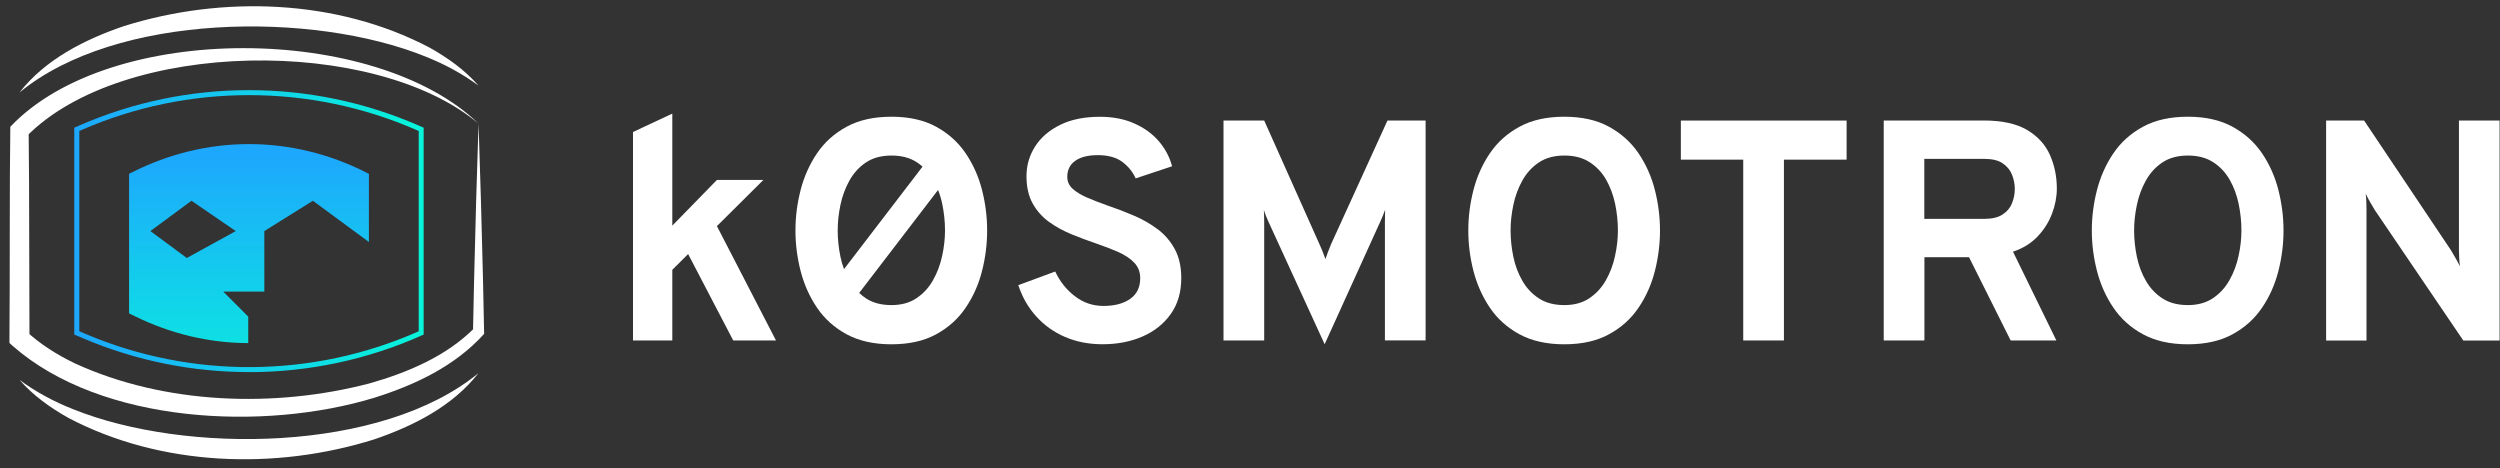
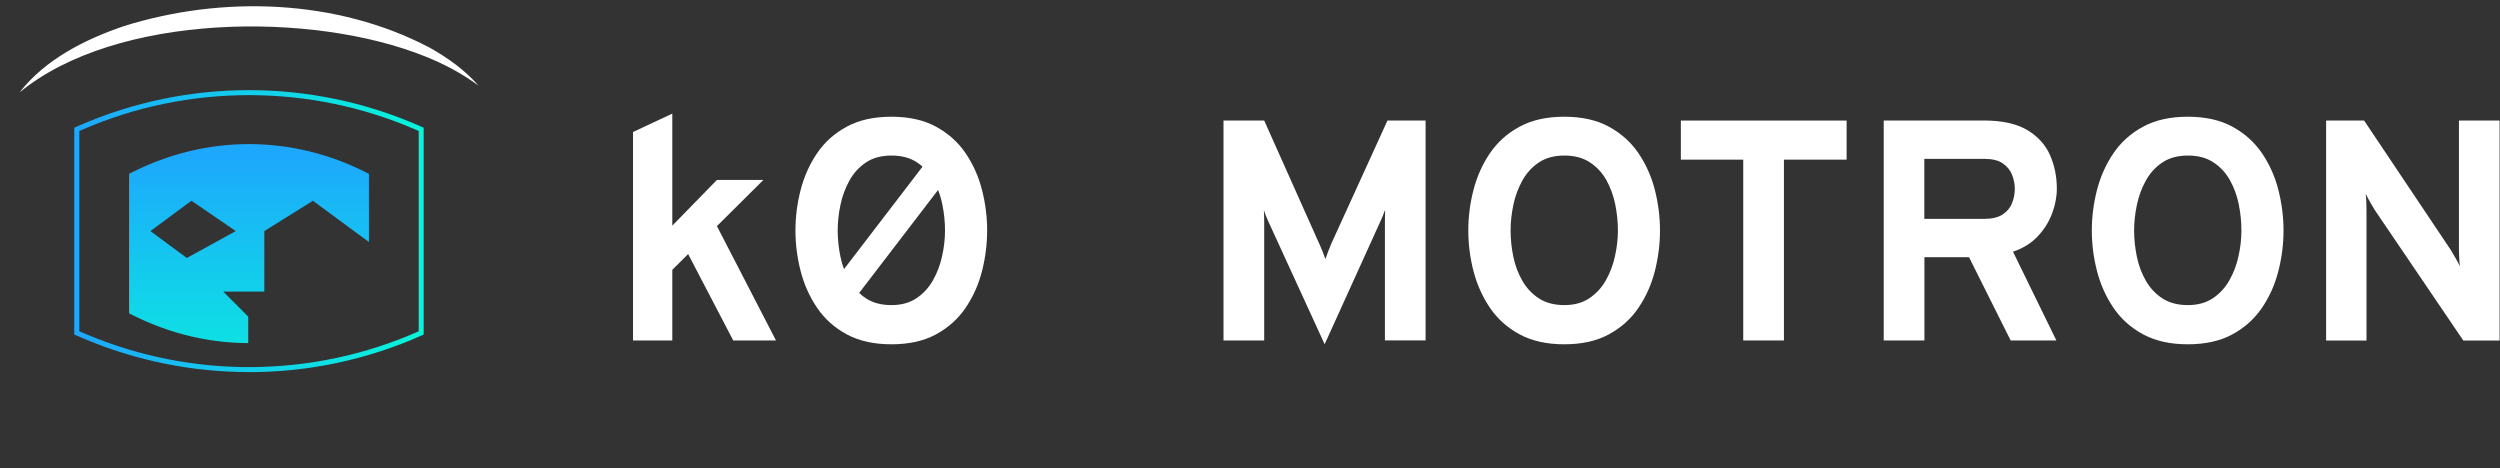
<svg xmlns="http://www.w3.org/2000/svg" width="251" height="47" viewBox="0 0 251 47" fill="none">
  <rect x="0" y="0" width="251" height="47" fill="#333333" stroke="none" />
  <g id="Layer_1" clip-path="url(#clip0_198_90)">
    <path id="Vector" d="M25.006 37.358C19.346 37.358 13.692 36.235 8.396 33.99L7.455 33.59V12.821L8.006 12.582C18.8 7.873 31.186 7.873 41.986 12.582L42.536 12.821V33.59L42.386 33.657C36.877 36.126 30.941 37.363 25.001 37.363L25.006 37.358ZM7.959 33.257L8.593 33.527C19.263 38.059 31.44 37.961 42.038 33.262V13.149L41.788 13.04C31.118 8.388 18.878 8.388 8.214 13.04L7.964 13.149V33.257H7.959Z" fill="url(#paint0_linear_198_90)" />
    <path id="Vector_2" d="M36.757 17.312C29.257 13.518 20.739 13.518 13.239 17.312L12.959 17.452V31.464L13.51 31.734C17.158 33.532 21.041 34.437 24.923 34.447V31.791L22.413 29.276H26.539V23.2L31.414 20.155L37.038 24.297V17.452L36.757 17.312ZM18.754 25.903L15.1 23.2L19.221 20.155L23.67 23.2L18.754 25.903Z" fill="url(#paint1_linear_198_90)" />
-     <path id="Vector_3" d="M48.046 37.451C45.463 40.772 41.492 42.779 37.568 44.114C27.657 47.222 16.171 46.843 6.888 41.968C5.059 40.944 3.323 39.707 1.956 38.137C3.624 39.369 5.428 40.325 7.314 41.074C18.613 45.632 38.337 45.455 48.051 37.451H48.046Z" fill="white" />
-     <path id="Vector_4" d="M48.046 12.416C37.646 3.622 12.257 3.882 2.626 13.731L2.876 13.102L2.918 18.325C2.923 21.641 2.954 30.565 2.959 33.995L2.637 33.257C4.051 34.567 5.734 35.622 7.522 36.484C16.524 40.616 27.605 40.985 37.131 38.485C40.951 37.394 44.813 35.767 47.64 32.924L47.489 33.304C47.521 31.583 47.557 29.858 47.599 28.127C47.703 23.46 47.89 17.078 48.046 12.411V12.416ZM48.046 12.416C48.202 17.057 48.389 23.398 48.493 28.039C48.539 29.863 48.576 31.687 48.607 33.517C45.691 36.765 41.642 38.662 37.557 39.941C26.57 43.288 10.246 42.596 1.27 34.728L0.948 34.431V33.99C1.005 27.898 0.948 18.746 1.036 12.728C11.062 2.12 37.703 2.39 48.046 12.416Z" fill="white" />
    <path id="Vector_5" d="M1.956 9.287C4.539 5.966 8.51 3.96 12.434 2.624C22.345 -0.484 33.831 -0.104 43.113 4.771C44.943 5.795 46.679 7.032 48.046 8.601C46.377 7.369 44.574 6.413 42.687 5.665C31.388 1.107 11.665 1.278 1.956 9.287Z" fill="white" />
    <path id="Vector_6" d="M76.646 18.065H71.979L67.499 22.655V11.408L63.554 13.253V34.182H67.499V27.088L69.089 25.508L73.616 34.182H77.909L71.979 22.701L76.646 18.065Z" fill="white" />
    <path id="Vector_7" d="M96.952 15.389C96.199 14.282 95.211 13.393 93.985 12.722C92.758 12.052 91.261 11.719 89.499 11.719C87.737 11.719 86.235 12.052 85.004 12.722C83.772 13.393 82.784 14.276 82.031 15.389C81.277 16.501 80.731 17.727 80.383 19.073C80.035 20.42 79.864 21.776 79.864 23.143C79.864 24.51 80.035 25.866 80.383 27.212C80.731 28.559 81.277 29.785 82.031 30.897C82.784 32.01 83.772 32.893 85.004 33.564C86.235 34.229 87.732 34.567 89.499 34.567C91.266 34.567 92.763 34.234 93.985 33.564C95.211 32.898 96.199 32.01 96.952 30.897C97.706 29.79 98.251 28.559 98.595 27.212C98.938 25.866 99.109 24.51 99.109 23.143C99.109 21.776 98.938 20.42 98.595 19.073C98.251 17.727 97.706 16.501 96.952 15.389ZM84.38 20.581C84.562 19.702 84.863 18.886 85.279 18.138C85.695 17.384 86.246 16.776 86.937 16.314C87.623 15.851 88.481 15.617 89.499 15.617C90.518 15.617 91.36 15.841 92.046 16.288C92.254 16.423 92.441 16.574 92.623 16.73L84.739 27.02C84.588 26.625 84.468 26.209 84.38 25.773C84.198 24.889 84.105 24.011 84.105 23.138C84.105 22.265 84.198 21.454 84.38 20.576V20.581ZM94.593 25.69C94.406 26.568 94.099 27.379 93.678 28.127C93.257 28.876 92.701 29.479 92.015 29.941C91.324 30.404 90.487 30.632 89.499 30.632C88.512 30.632 87.654 30.414 86.968 29.972C86.714 29.806 86.48 29.619 86.261 29.411L94.182 19.073C94.359 19.52 94.499 19.988 94.603 20.487C94.785 21.376 94.879 22.259 94.879 23.143C94.879 23.964 94.785 24.811 94.593 25.69Z" fill="white" />
-     <path id="Vector_8" d="M116.229 23.018C115.517 22.483 114.732 22.026 113.864 21.657C112.996 21.282 112.128 20.95 111.255 20.654C110.475 20.378 109.779 20.113 109.166 19.848C108.552 19.583 108.064 19.287 107.7 18.959C107.336 18.632 107.154 18.227 107.154 17.753C107.154 17.057 107.424 16.522 107.96 16.142C108.495 15.763 109.249 15.576 110.215 15.576C111.244 15.576 112.066 15.799 112.669 16.246C113.271 16.693 113.724 17.249 114.02 17.91L117.679 16.693C117.424 15.747 116.972 14.9 116.322 14.152C115.673 13.403 114.846 12.816 113.853 12.38C112.861 11.943 111.723 11.725 110.439 11.725C108.869 11.725 107.539 11.995 106.442 12.536C105.34 13.076 104.504 13.798 103.927 14.703C103.35 15.607 103.059 16.6 103.059 17.686C103.059 18.772 103.267 19.682 103.682 20.43C104.098 21.179 104.649 21.792 105.33 22.286C106.011 22.774 106.764 23.185 107.586 23.523C108.407 23.86 109.223 24.162 110.028 24.437C110.87 24.723 111.624 25.014 112.294 25.31C112.96 25.612 113.495 25.965 113.885 26.381C114.28 26.797 114.477 27.317 114.477 27.935C114.477 28.839 114.145 29.531 113.474 30.003C112.809 30.477 111.91 30.716 110.787 30.716C109.727 30.716 108.771 30.393 107.923 29.744C107.076 29.099 106.416 28.268 105.943 27.259L102.238 28.631C102.638 29.842 103.241 30.887 104.046 31.776C104.852 32.665 105.813 33.351 106.941 33.834C108.064 34.317 109.316 34.562 110.694 34.562C112.185 34.562 113.526 34.302 114.716 33.782C115.906 33.262 116.847 32.509 117.549 31.521C118.25 30.534 118.599 29.333 118.599 27.925C118.599 26.781 118.38 25.809 117.949 25.014C117.518 24.219 116.946 23.554 116.239 23.018H116.229Z" fill="white" />
    <path id="Vector_9" d="M133.598 24.624C133.505 24.843 133.416 25.071 133.328 25.3C133.245 25.529 133.162 25.768 133.073 26.012C132.99 25.773 132.902 25.534 132.813 25.31C132.725 25.082 132.626 24.858 132.522 24.624L126.925 12.099H122.84V34.182H126.925V22.291C126.925 22.114 126.925 21.906 126.915 21.677C126.915 21.449 126.899 21.246 126.894 21.08C126.956 21.293 127.029 21.501 127.117 21.709C127.2 21.916 127.278 22.104 127.351 22.259L132.995 34.561L138.577 22.259C138.66 22.083 138.749 21.885 138.837 21.667C138.925 21.454 139.003 21.251 139.066 21.059C139.066 21.204 139.066 21.397 139.055 21.625C139.05 21.859 139.045 22.067 139.045 22.254V34.177H143.13V12.104H139.3L133.588 24.629L133.598 24.624Z" fill="white" />
    <path id="Vector_10" d="M164.506 15.389C163.753 14.282 162.765 13.393 161.539 12.722C160.312 12.052 158.815 11.719 157.053 11.719C155.292 11.719 153.79 12.052 152.558 12.722C151.326 13.393 150.339 14.276 149.585 15.389C148.831 16.501 148.286 17.727 147.937 19.073C147.589 20.42 147.418 21.776 147.418 23.143C147.418 24.51 147.589 25.866 147.937 27.212C148.286 28.559 148.837 29.785 149.585 30.897C150.339 32.01 151.326 32.893 152.558 33.564C153.79 34.229 155.286 34.567 157.053 34.567C158.821 34.567 160.317 34.234 161.539 33.564C162.765 32.898 163.753 32.01 164.506 30.897C165.26 29.79 165.806 28.559 166.149 27.212C166.492 25.866 166.663 24.51 166.663 23.143C166.663 21.776 166.492 20.42 166.149 19.073C165.806 17.727 165.26 16.501 164.506 15.389ZM162.152 25.69C161.965 26.568 161.658 27.379 161.237 28.127C160.816 28.876 160.26 29.479 159.574 29.941C158.883 30.404 158.046 30.632 157.059 30.632C156.071 30.632 155.214 30.414 154.528 29.972C153.836 29.53 153.28 28.943 152.854 28.205C152.428 27.467 152.121 26.662 151.939 25.778C151.757 24.895 151.664 24.016 151.664 23.143C151.664 22.27 151.757 21.459 151.939 20.581C152.121 19.702 152.423 18.886 152.838 18.138C153.254 17.384 153.805 16.776 154.496 16.314C155.188 15.851 156.04 15.617 157.059 15.617C158.077 15.617 158.919 15.841 159.605 16.288C160.297 16.735 160.848 17.322 161.263 18.055C161.679 18.788 161.975 19.593 162.162 20.482C162.344 21.371 162.438 22.254 162.438 23.138C162.438 23.959 162.344 24.806 162.152 25.684V25.69Z" fill="white" />
    <path id="Vector_11" d="M168.758 16.028H175.021V34.182H179.106V16.028H185.4V12.104H168.758V16.028Z" fill="white" />
    <path id="Vector_12" d="M206.022 21.454C206.345 20.602 206.506 19.76 206.506 18.928C206.506 17.727 206.277 16.61 205.82 15.57C205.362 14.531 204.598 13.689 203.533 13.055C202.467 12.421 201.012 12.099 199.172 12.099H189.126V34.182H193.211V25.825H197.691L201.87 34.182H206.459L202.104 25.269C203.091 24.941 203.912 24.437 204.562 23.756C205.212 23.075 205.7 22.306 206.022 21.454ZM202.005 20.414C201.818 20.877 201.496 21.251 201.049 21.542C200.602 21.833 199.994 21.974 199.224 21.974H193.201V15.95H199.224C200.025 15.95 200.643 16.101 201.085 16.407C201.527 16.714 201.839 17.099 202.015 17.561C202.192 18.024 202.286 18.486 202.286 18.949C202.286 19.463 202.192 19.952 202 20.414H202.005Z" fill="white" />
    <path id="Vector_13" d="M227.108 15.389C226.354 14.282 225.367 13.393 224.14 12.722C222.914 12.052 221.422 11.719 219.655 11.719C217.888 11.719 216.391 12.052 215.159 12.722C213.928 13.393 212.94 14.276 212.187 15.389C211.433 16.501 210.887 17.727 210.539 19.073C210.191 20.42 210.019 21.776 210.019 23.143C210.019 24.51 210.191 25.866 210.539 27.212C210.887 28.559 211.433 29.785 212.187 30.897C212.94 32.01 213.928 32.893 215.159 33.564C216.391 34.229 217.888 34.567 219.655 34.567C221.422 34.567 222.919 34.234 224.14 33.564C225.367 32.898 226.354 32.01 227.108 30.897C227.862 29.79 228.407 28.559 228.75 27.212C229.093 25.866 229.265 24.51 229.265 23.143C229.265 21.776 229.093 20.42 228.75 19.073C228.407 17.727 227.862 16.501 227.108 15.389ZM224.754 25.69C224.567 26.568 224.26 27.379 223.839 28.127C223.418 28.876 222.862 29.479 222.176 29.941C221.485 30.404 220.648 30.632 219.66 30.632C218.673 30.632 217.815 30.414 217.129 29.972C216.438 29.53 215.882 28.943 215.456 28.205C215.029 27.467 214.723 26.662 214.541 25.778C214.359 24.895 214.265 24.016 214.265 23.143C214.265 22.27 214.359 21.459 214.541 20.581C214.723 19.702 215.024 18.886 215.44 18.138C215.856 17.384 216.407 16.776 217.098 16.314C217.789 15.851 218.642 15.617 219.66 15.617C220.679 15.617 221.521 15.841 222.207 16.288C222.898 16.735 223.449 17.322 223.865 18.055C224.281 18.788 224.582 19.593 224.764 20.482C224.946 21.371 225.039 22.254 225.039 23.138C225.039 23.959 224.946 24.806 224.754 25.684V25.69Z" fill="white" />
    <path id="Vector_14" d="M246.878 12.104V25.102C246.878 25.3 246.889 25.57 246.904 25.898C246.92 26.23 246.946 26.511 246.977 26.74C246.852 26.475 246.696 26.183 246.509 25.866C246.327 25.544 246.177 25.29 246.062 25.102L237.357 12.104H233.542V34.187H237.596V21.095C237.596 20.872 237.596 20.612 237.58 20.305C237.57 19.999 237.549 19.718 237.518 19.453C237.643 19.718 237.799 20.009 237.986 20.337C238.168 20.664 238.318 20.913 238.433 21.095L247.315 34.187H250.958V12.104H246.889H246.878Z" fill="white" />
  </g>
  <defs>
    <linearGradient id="paint0_linear_198_90" x1="7.46" y1="23.206" x2="42.542" y2="23.206" gradientUnits="userSpaceOnUse">
      <stop stop-color="#1DA7FD" />
      <stop offset="1" stop-color="#08F5DA" />
    </linearGradient>
    <linearGradient id="paint1_linear_198_90" x1="25.001" y1="15.269" x2="25.001" y2="41.521" gradientUnits="userSpaceOnUse">
      <stop stop-color="#1DA7FD" />
      <stop offset="1" stop-color="#08F5DA" />
    </linearGradient>
    <clipPath id="clip0_198_90">
      <rect width="250" height="45.481" fill="white" transform="translate(0.948 0.628)" />
    </clipPath>
  </defs>
</svg>